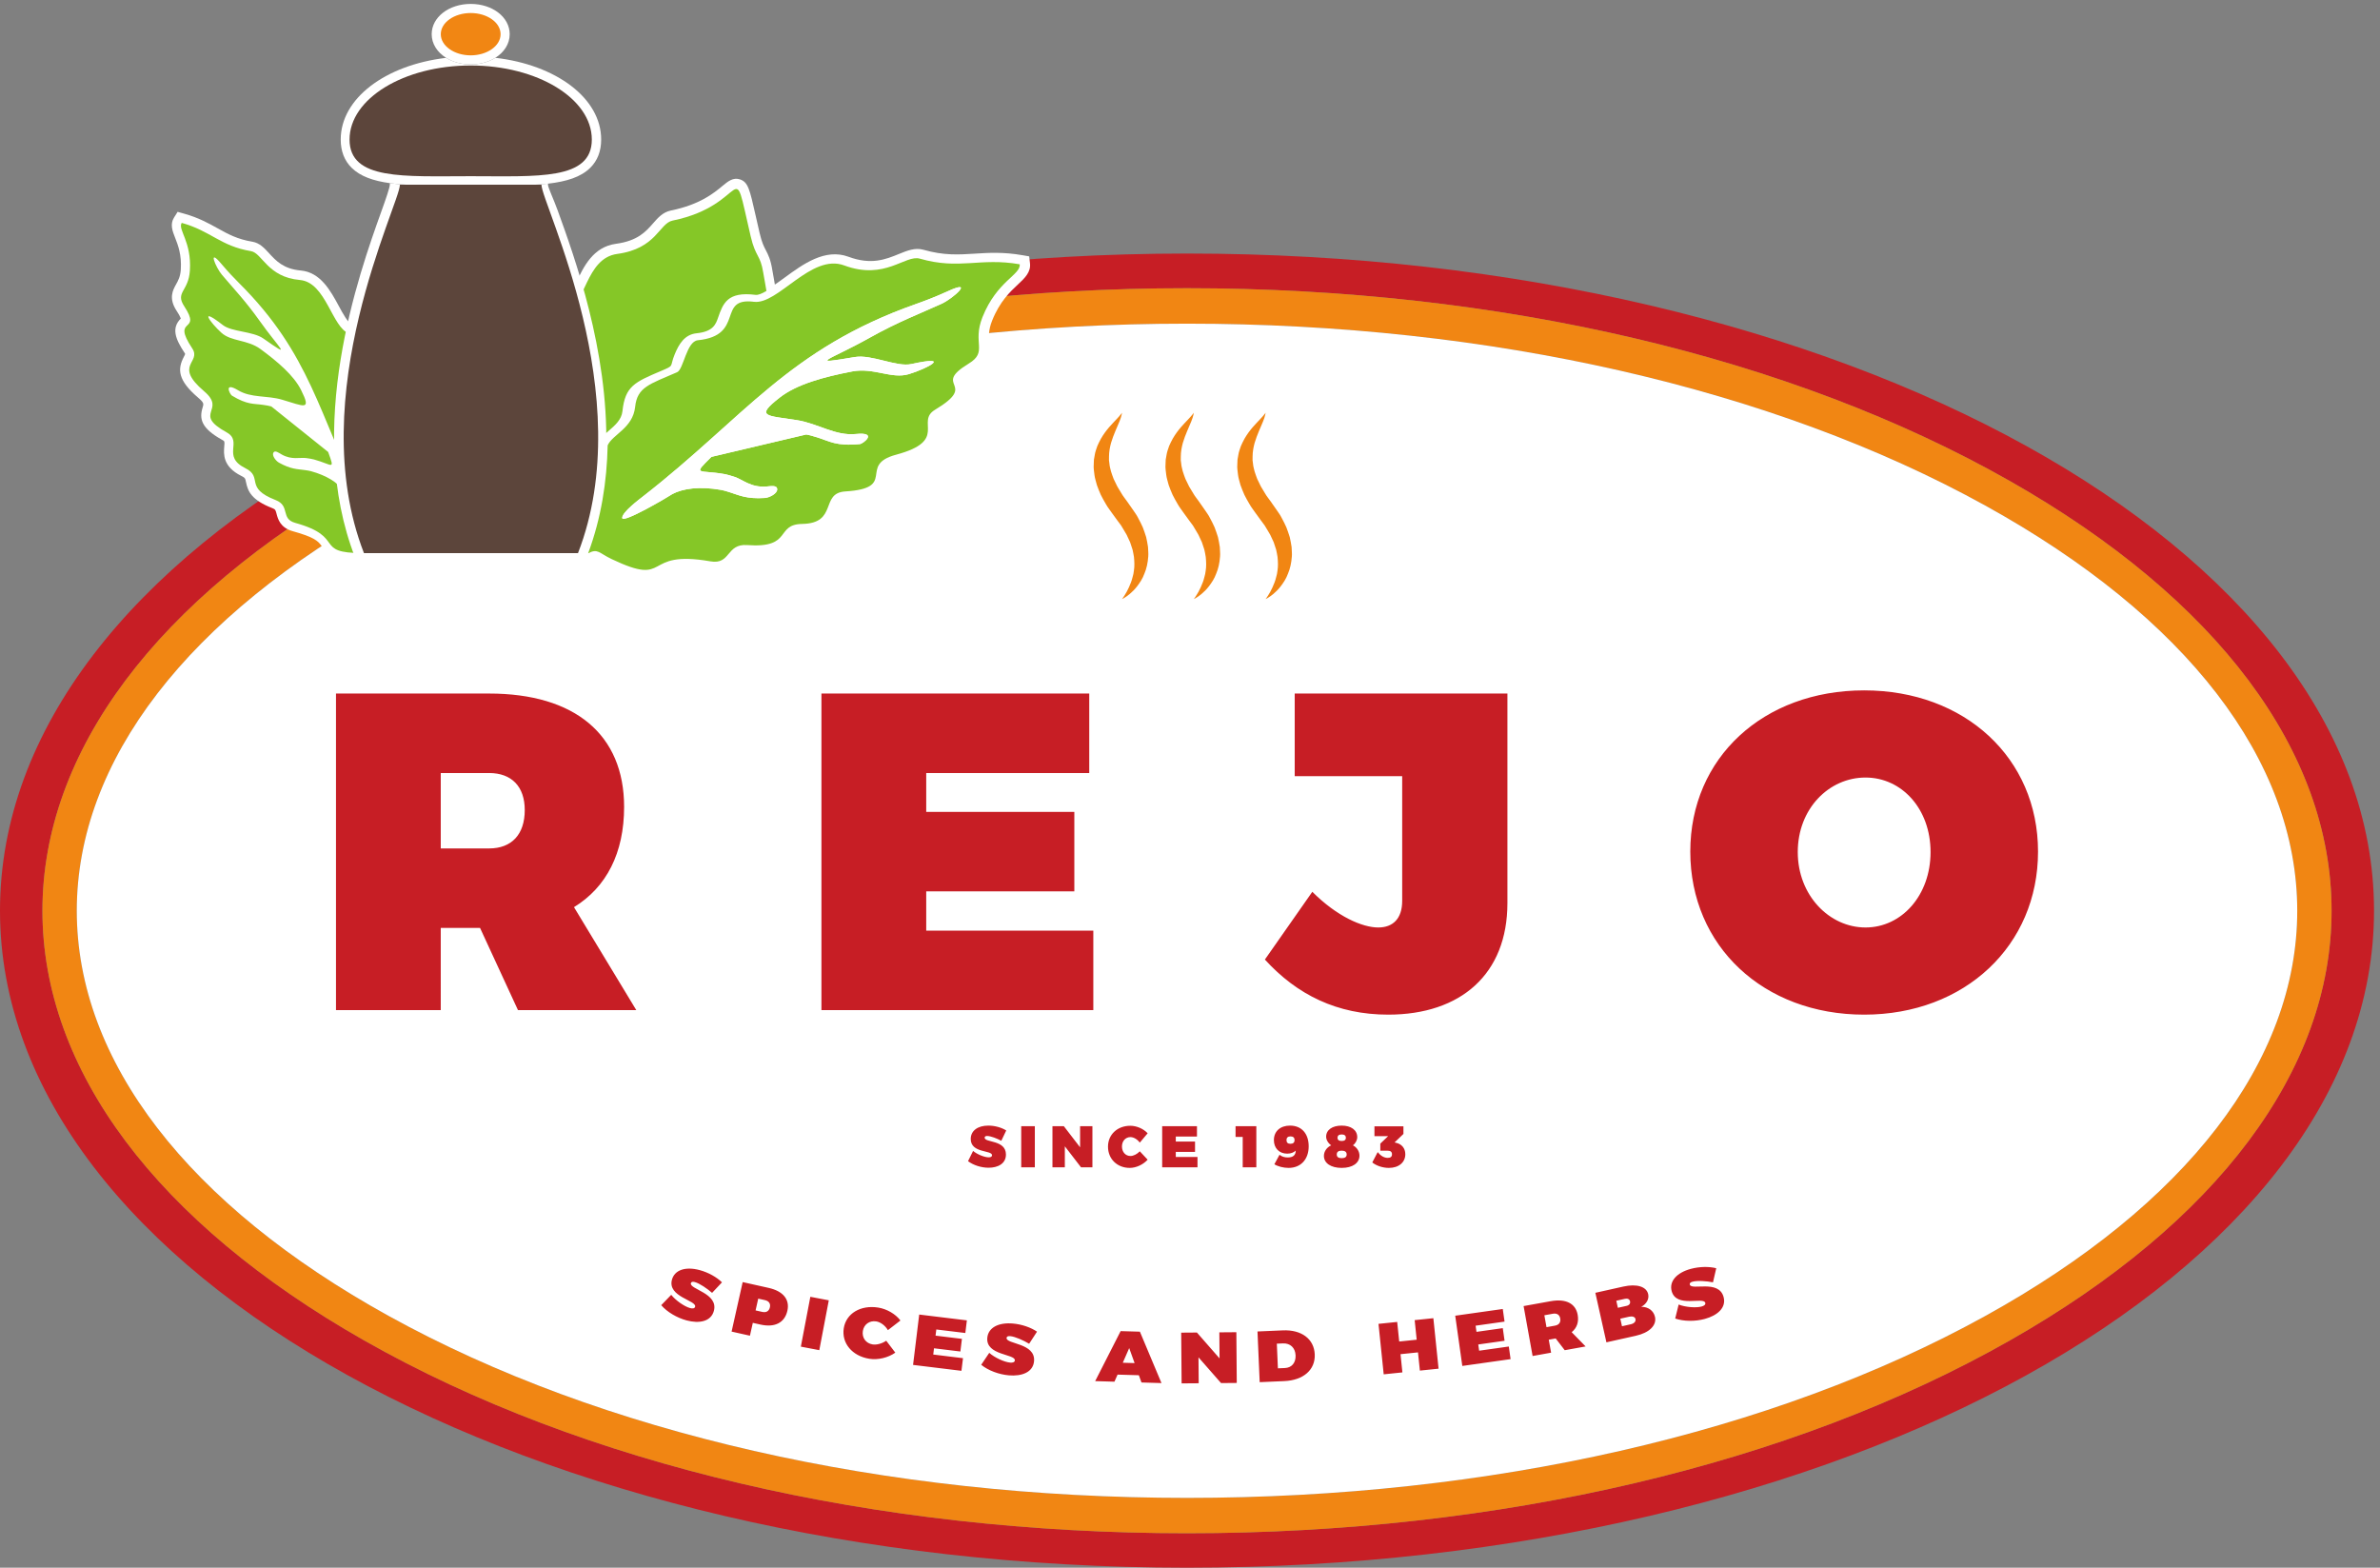
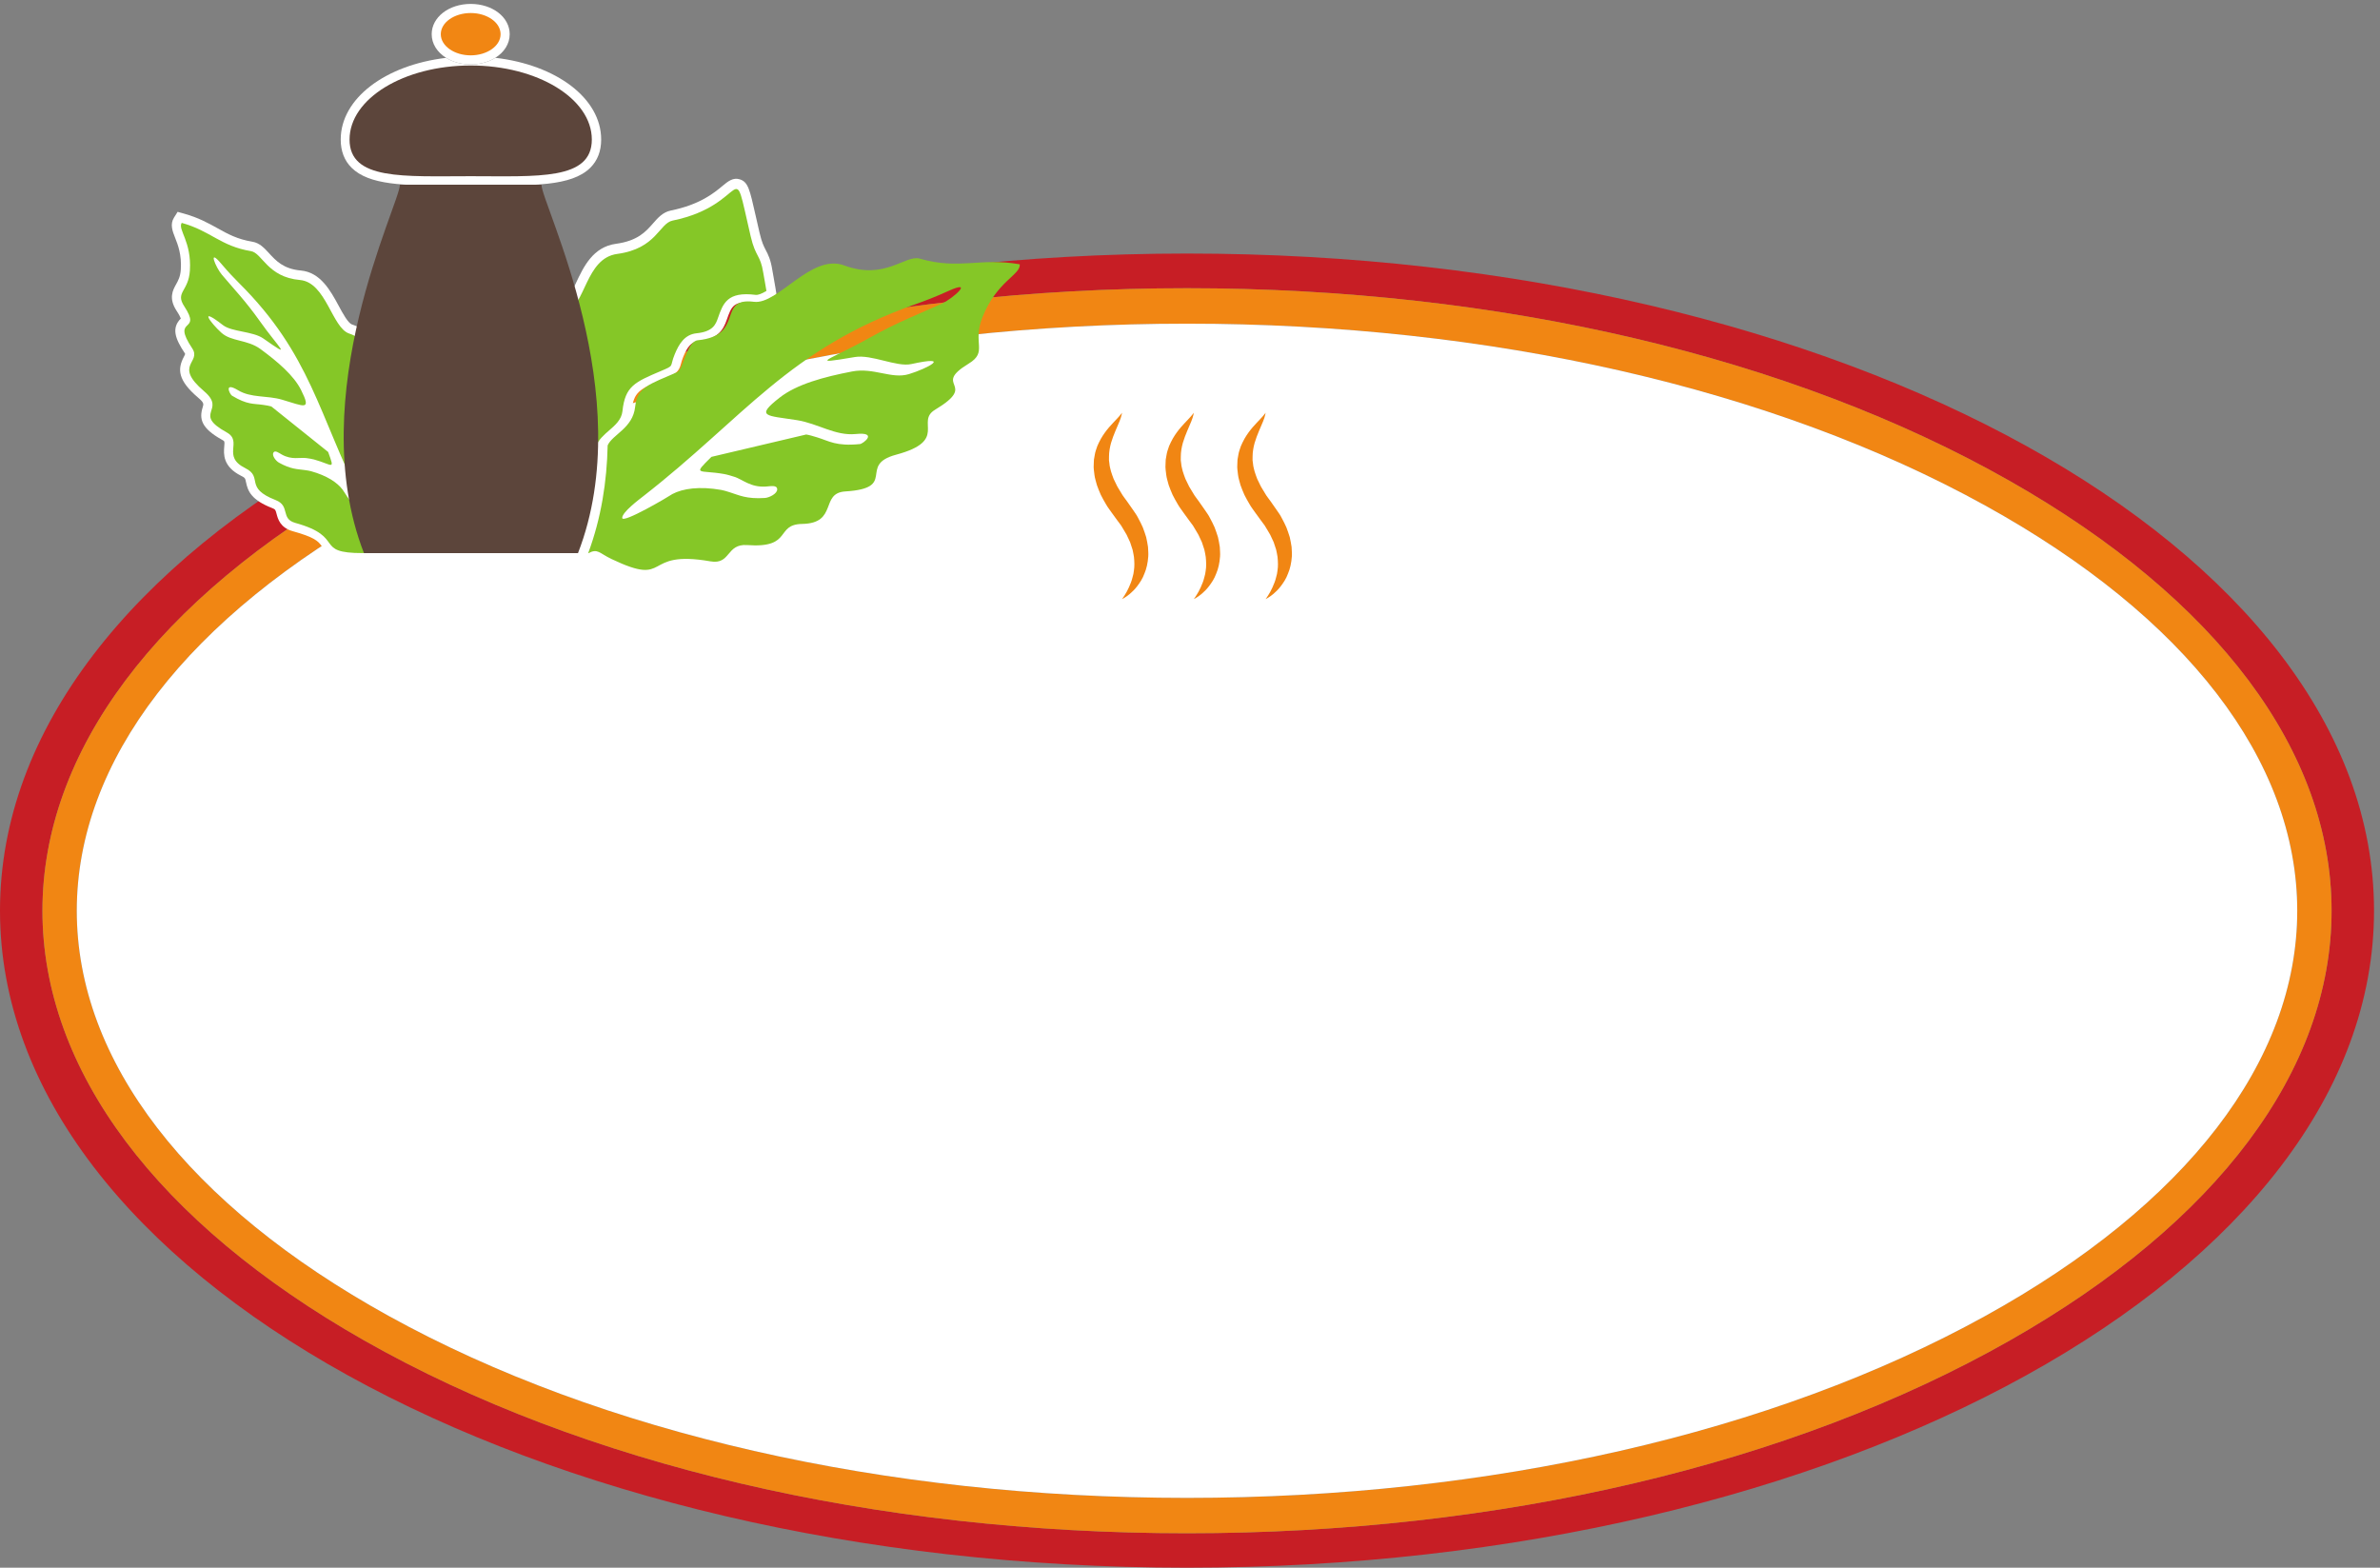
<svg xmlns="http://www.w3.org/2000/svg" height="369.253" width="560.6" xml:space="preserve">
  <rect width="100%" height="100%" fill="#808080" stroke="none" />
  <path style="fill:#c71e25;fill-opacity:1;fill-rule:nonzero;stroke:none" d="M3559.63 402.559c-387.49-220.239-905.1-341.54-1457.38-341.54-552.33 0-1069.94 121.301-1457.43 341.54C277.477 611.301 75.176 881.57 75.176 1163.47c0 281.92 202.301 552.17 569.644 760.94 387.49 220.21 905.1 341.51 1457.43 341.51 552.28 0 1069.89-121.3 1457.38-341.51 367.35-208.77 569.64-479.02 569.64-760.94 0-281.9-202.29-552.169-569.64-760.911zM2102.25 2327.32C941.176 2327.32 0 1806.36 0 1163.65 0 521 941.176 0 2102.25 0c1161.02 0 2102.2 521 2102.2 1163.65 0 642.71-941.18 1163.67-2102.2 1163.67" transform="matrix(.133 0 0 -.133 0 369.253)" />
  <path style="fill:#f18613;fill-opacity:1;fill-rule:nonzero;stroke:none" d="M2102.25 123.648c-535.75 0-1037.84 114.411-1413.68 322.122-356.316 196.921-552.586 451.761-552.586 717.63 0 265.9 196.27 520.72 552.586 717.63 375.84 207.73 877.93 322.1 1413.68 322.1 535.73 0 1037.82-114.37 1413.66-322.1 356.33-196.91 552.55-451.73 552.55-717.63 0-265.869-196.22-520.709-552.55-717.63-375.84-207.711-877.93-322.122-1413.66-322.122ZM3559.63 1924.41c-387.49 220.21-905.1 341.51-1457.38 341.51-552.33 0-1069.94-121.3-1457.43-341.51-367.343-208.77-569.644-479.02-569.644-760.94 0-281.9 202.301-552.169 569.644-760.911 387.49-220.239 905.1-341.54 1457.43-341.54 552.28 0 1069.89 121.301 1457.38 341.54 367.35 208.742 569.64 479.011 569.64 760.911 0 281.92-202.29 552.17-569.64 760.94" transform="matrix(.133 0 0 -.133 0 369.253)" />
  <path style="fill:#fff;fill-opacity:1;fill-rule:nonzero;stroke:none" d="M3515.91 1881.03c-375.84 207.73-877.93 322.1-1413.66 322.1-535.75 0-1037.84-114.37-1413.68-322.1-356.316-196.91-552.586-451.73-552.586-717.63 0-265.869 196.27-520.709 552.586-717.63 375.84-207.711 877.93-322.122 1413.68-322.122 535.73 0 1037.82 114.411 1413.66 322.122 356.33 196.921 552.55 451.761 552.55 717.63 0 265.9-196.22 520.72-552.55 717.63" transform="matrix(.133 0 0 -.133 0 369.253)" />
-   <path style="fill:#c71e25;fill-opacity:1;fill-rule:nonzero;stroke:none" d="m1278.65 505.379-17.51-18.641c-8.53 7.481-22.19 16.852-30.63 19.133-3.61.969-6.23.609-6.93-1.98-2.94-10.891 49.17-17.629 40.71-49.071-5.2-19.3-26.49-22.73-48.36-16.832-16.9 4.551-34.37 14.703-44.88 26.953l17.71 18.321c7.98-10.102 23.51-20.793 33.34-23.442 4.72-1.261 8.13-.742 8.96 2.36 3.04 11.261-49.24 17.379-41.04 47.832 4.67 17.316 23.94 23.816 49.15 17.019 15.38-4.14 30.2-12.519 39.48-21.652M1338.16 455.641l11.9-2.661c7-1.57 11.93 1.399 13.45 8.149 1.45 6.512-1.77 11.172-8.77 12.742l-11.9 2.649zm23.2 39.871c25.47-5.703 37.61-20.371 33.13-40.391-4.75-21.262-22.21-30.242-47.67-24.531l-13.58 3.031-5.1-22.762-32.48 7.282 19.63 87.668 46.07-10.297M1418.31 391.48l16.83 88.27 32.68-6.23-16.82-88.27-32.69 6.23M1594.7 437.801l-22.19-17.102c-4.8 8.16-12.98 14.27-20.63 15.481-11.9 1.91-21.88-5.2-23.76-16.969-1.89-11.902 5.37-21.891 17.27-23.781 7.08-1.121 16.62 1.379 24.14 6.531l16.09-21.109c-12.76-9-30.72-13.282-46.03-10.852-30.44 4.852-49.46 27.738-45.24 54.199 4.15 26.063 29.84 41.442 61.01 36.481 15.15-2.41 30.71-11.371 39.34-22.879M1658.22 421.898l-1.34-10.929 46.7-5.699-2.73-22.399-46.7 5.699-1.35-11.058 52.68-6.442-2.74-22.39-85.7 10.468 10.89 89.18 84.41-10.297-2.72-22.39-51.4 6.257M1836.59 418.031l-13.95-21.429c-9.72 5.867-24.81 12.718-33.53 13.468-3.71.328-6.23-.48-6.46-3.172-.98-11.238 51.49-8.726 48.67-41.168-1.74-19.91-22.08-27.019-44.65-25.05-17.43 1.519-36.43 8.449-48.92 18.679l14.24 21.141c9.61-8.559 26.78-16.359 36.93-17.238 4.86-.434 8.13.707 8.4 3.898 1.02 11.621-51.52 8.481-48.79 39.879 1.57 17.891 19.4 27.66 45.41 25.391 15.86-1.379 31.93-7.032 42.65-14.399M1999.85 388.93l-11.37-25.95 20.92-.628zm-20.61-46.969-5.53-12.531-34.13 1.011 45.09 88.547 34.12-1 38.21-91.019-35.42 1.051-4.64 12.832-37.7 1.109M2162.51 326.969l-39.95 45.57.36-45.891-30.26-.226-.73 89.848 27.84.21 40.09-45.82-.37 46.149 30.13.242.72-89.852-27.83-.23M2263.19 353.09l12.47.531c12.03.52 19.42 9.309 18.84 22.5-.57 13.32-9.41 21.66-22.31 21.109l-10.89-.468zm8.72 67.219c33.1 1.441 55.36-15.188 56.54-42.457 1.18-27.282-19.98-45.903-53.95-47.372l-43.56-1.89-3.89 89.781 44.86 1.938M2514.64 349.059l-3.33 32.269-30.96-3.187 3.33-32.27-33.1-3.422-9.22 89.391 33.1 3.41 3.58-34.672 30.95 3.192-3.57 34.679 33.1 3.41 9.22-89.39-33.1-3.41M2613.34 428.59l1.54-10.91 46.58 6.582 3.16-22.352-46.58-6.582 1.55-11.027 52.55 7.418 3.15-22.34-85.5-12.07-12.55 88.961 84.2 11.902 3.16-22.332-51.26-7.25M2753.99 428.691c7.06 1.278 10.44 5.918 9.22 12.731-1.19 6.558-5.95 9.617-13.03 8.34l-15.09-2.731 3.8-21.062zm1.19-22.711-12.29-2.218 4.15-22.961-32.75-5.91-15.95 88.429 47.84 8.629c26.83 4.852 44.28-3.859 47.92-24.039 2.33-12.871-1.45-23.449-10.61-30.82l24.66-25.262-36.97-6.668-16 20.82M2872.58 427.621l15.53 3.469c6.03 1.34 9.33 4.969 8.38 9.219-.87 3.882-5.34 5.511-11.36 4.171l-15.54-3.468zm-7.29 32.641 15.53 3.476c4.49 1 6.87 4.153 6.01 8.032-.84 3.761-4.31 5.48-8.79 4.48l-15.54-3.48zm9.82 37.66c23.65 5.277 40.87-.07 43.85-13.453 1.94-8.629-2.86-17.449-12.32-22.449 12.29.242 21.94-6.801 24.39-17.801 3.36-15.008-10.03-28.117-33.96-33.457L2845 399.129l-19.59 87.699 49.7 11.094M3039.5 530.328l-5.75-24.918c-11.13 2.168-27.67 3.43-36.11 1.141-3.6-.961-5.69-2.59-4.98-5.192 2.93-10.89 51.36 9.481 59.85-21.961 5.2-19.289-11.46-32.949-33.33-38.859-16.9-4.559-37.1-4.559-52.35.742l6.09 24.758c11.98-4.75 30.79-6.18 40.61-3.519 4.71 1.269 7.39 3.46 6.56 6.55-3.04 11.25-51.3-9.718-59.52 20.711-4.68 17.328 8.72 32.617 33.92 39.43 15.37 4.148 32.4 4.359 45.01 1.117M1782.07 774.32l-8.73-18.281c-7.37 4.051-18.7 8.512-25.04 8.512-2.7 0-4.47-.832-4.47-3.012 0-9.148 37.72-3.43 37.72-29.82 0-16.207-14.24-23.379-30.65-23.379-12.68 0-26.81 4.262-36.48 11.629l8.94 18.09c7.48-6.239 20.37-11.329 27.74-11.329 3.54 0 5.82 1.141 5.82 3.739 0 9.449-37.71 3.222-37.71 28.781 0 14.551 12.25 23.691 31.17 23.691 11.53 0 23.49-3.429 31.69-8.621M1808.61 709.059h24.11v72.84h-24.11ZM1914.53 709.059l-28.68 37.203v-37.203h-21.92v72.839h20.15l28.79-37.41v37.41h21.82v-72.839h-20.16M2032.53 769.34l-13.93-16.531c-4.36 5.921-10.91 9.769-16.52 9.769-8.73 0-15.07-6.957-15.07-16.629 0-9.769 6.34-16.828 15.07-16.828 5.19 0 11.74 3.219 16.52 8.309l13.93-14.86c-8.11-8.832-20.48-14.539-31.7-14.539-22.33 0-38.55 15.899-38.55 37.61 0 21.398 16.63 37 39.49 37 11.12 0 23.28-5.2 30.76-13.301M2082.35 763.609v-8.929h34.09v-18.289h-34.09v-9.039h38.45v-18.293h-62.56v72.839h61.62v-18.289h-37.51M2200.88 709.059v53.832h-12.68v19.007h36.79v-72.839h-24.11M2292.67 757.281c0 4.36-2.39 6.547-7.17 6.547-4.68 0-7.06-2.187-7.06-6.648 0-4.27 2.28-6.45 6.95-6.45 4.79 0 7.28 2.18 7.28 6.551zm-35.75-42.82 9.14 16.84c3.96-3.223 8.84-4.781 14.55-4.781 9.36 0 14.14 4.058 14.14 12.16-3.12-3.02-8-5.41-15.07-5.41-14.24 0-23.59 9.769-23.59 24.011 0 15.688 11.43 25.66 28.58 25.66 20.57 0 33.04-14.339 33.04-36.679 0-23.172-14.03-38.231-35.64-38.231-8.94 0-18.81 2.489-25.15 6.43M2368.79 761.328c0-3.738 2.49-5.609 7.37-5.609s7.38 1.871 7.38 5.609c0 3.953-2.5 5.934-7.38 5.934s-7.37-1.981-7.37-5.934zm-1.36-29.508c0-4.371 2.91-6.55 8.73-6.55s8.84 2.179 8.84 6.55c0 4.469-3.02 6.75-8.84 6.75s-8.73-2.281-8.73-6.75zm36.27 30.758c0-5.508-3.02-11.219-7.69-14.547 7.07-3.543 11.64-10.711 11.64-18.293 0-13.199-12.37-21.707-31.49-21.707-19.12 0-31.48 8.41-31.48 21.297 0 7.793 5.09 15.16 12.88 18.703-5.4 3.739-8.94 9.758-8.94 15.27 0 11.949 10.81 19.64 27.43 19.64 16.84 0 27.65-8 27.65-20.363M2472.95 752.391c9.15-2.172 15.9-9.25 15.9-20.153 0-14.238-11.43-24.207-29.09-24.207-10.91 0-22.35 3.84-29.41 9.66l9.55 18.289c5.51-6.761 11.54-10.191 17.88-10.191 4.98 0 7.48 2.082 7.48 6.34 0 4.262-2.5 6.34-7.48 6.34h-13.2v12.582l13.82 13.187h-24.21v17.461h51.34v-13.508l-15.7-15.062 3.12-.738M866.18 1273.79c39.976 0 63.172 24.78 63.172 67.98 0 41.58-23.196 65.58-63.172 65.58h-85.594v-133.56Zm-16.008-140.78h-69.586V987.449H595.051v560.661H866.18c151.94 0 239.14-72.78 239.14-200.74 0-81.59-31.21-142.37-88.77-177.56l110.36-182.361H917.355l-67.183 145.561M1640.37 1407.35v-68.79h262.3V1197.8h-262.3v-69.59h295.92V987.449H1454.8v560.661h474.28v-140.76h-288.71M2669.67 1177.01c0-125.57-82.39-197.561-211.17-197.561-90.37 0-161.56 35.191-218.35 97.571l83.99 119.98c43.99-43.99 88.77-63.19 116.78-63.19 25.6 0 42.38 15.21 42.38 47.19v220.75h-190.34v146.36h376.71v-371.1M3183.89 1267.39c0-76.79 55.99-133.58 119.99-133.58 63.97 0 115.18 56.79 115.18 133.58 0 76.77-51.21 131.97-115.18 131.97-64.81 0-119.99-55.2-119.99-131.97zm425.51.8c0-166.37-129.58-288.741-307.93-288.741-178.37 0-307.92 121.571-307.92 288.741 0 166.35 129.55 285.52 307.92 285.52 178.35 0 307.93-119.98 307.93-285.52" transform="matrix(.133 0 0 -.133 0 369.253)" />
-   <path style="fill:#fff;fill-opacity:1;fill-rule:nonzero;stroke:none" d="m1824.13 2310.21-1.43 12.11-12.01 2.08c-34.03 5.91-59.83 4.28-84.8 2.7-27.94-1.77-54.36-3.44-90.34 6.88-14.81 4.25-28.92-1.49-43.86-7.57-22.78-9.28-48.6-19.82-88.96-4.8-41.51 15.44-80.86-13.32-112.46-36.46-19.22-14.04-39.1-28.59-50.96-27.06-45.12 5.79-53.98-19.69-59.87-36.53-5.72-16.35-9.86-28.17-43.22-31.52-21.93-2.21-30.8-25.77-37.93-44.69-1.73-4.58-4.23-11.21-5.91-14.18-4.67-2.02-9.08-3.89-13.24-5.66-38.75-16.44-64.35-27.3-68.58-68-1.83-17.34-13.2-27.19-25.24-37.62-8.62-7.46-17.53-15.18-22.18-25.8-13.72-31.39-15.63-58.97-17.49-85.64-1.68-24.27-3.29-47.23-14.36-71.15-17.14-20.17-91.001-29.48-118.372-18.51l-13.945 5.58-6.731-13.42c-1.547-3.07-4.754-9.45 4.699-33.22 7.157-18.02 15.879-28.68 26.637-32.6 1.684-.61 4.09-.9 7.09-.9 24.359.01 87.682 18.96 117.582 36.31 5.27 3.05 7.26 3.53 7.11 3.65 1.04-.35 3.82-2.06 6.08-3.44 3.94-2.43 9.34-5.76 16.63-9.22 57.23-27.28 74.68-24.21 98.39-11.34 13.13 7.11 28.01 15.17 80.84 5.93 27.6-4.79 39.71 9.45 47.7 18.9 6.25 7.42 8.86 10.5 19.1 9.72 51.08-3.79 66.24 10.64 78.49 27.03 5.51 7.38 7.58 10.14 20.22 10.36 45.88.79 55.78 26.87 61.69 42.45 4.63 12.22 5.82 14.54 15.53 15.14 53.65 3.31 66.29 19.08 70.01 45.19 1.39 9.82 2.08 14.74 23.13 20.38 64.85 17.38 69.36 42.89 68.41 67.52-.39 10.14-.12 10.91 4.79 13.87 38.88 23.36 49.53 40.13 40.7 64.09-.27.76-.61 1.5-.83 2.27 1.01 1.55 5.06 6.43 19.69 15.34 28.07 17.05 26.9 35.37 25.87 51.55-.7 10.76-1.4 21.89 5.31 38.68 13.57 33.99 32.2 51.39 45.8 64.09 11.88 11.09 23.1 21.57 21.22 37.51" transform="matrix(.133 0 0 -.133 0 369.253)" />
  <path style="fill:#fff;fill-opacity:1;fill-rule:nonzero;stroke:none" d="M1373.52 2265.45c-1.18 7.35-2.43 14.23-3.55 20.41-.8 4.39-1.53 8.41-2.11 11.89-3.04 19.15-7.39 27.49-11.6 35.56-3.46 6.65-7.03 13.51-10.95 30.32-2.79 11.95-5.13 22.37-7.17 31.39-10.44 46.29-13.25 58.74-27.48 63.58-12.26 4.17-21.55-3.56-31.4-11.75-14.78-12.28-39.5-32.83-91.27-43.37-14.06-2.87-22.85-12.91-31.35-22.62-12.75-14.57-27.21-31.08-65.72-36.27-40.88-5.54-57.49-40.93-70.83-69.37-7.5-15.97-15.24-32.49-24.199-35.64-23.578-8.26-38.746-48.69-52.336-139.54-.176-1.13-.325-2.16-.465-3.08-47.555-43.97-36.567-100.34-25.922-154.91l.977-5.03c5.335-27.57 16.898-44.48 27.105-59.39 9.391-13.74 17.508-25.6 20.461-45.23l.414-2.71 19.648-37.56 13.938 6.02c17.289 7.49 29.589 15.31 36.539 23.24l1.58 1.81 1 2.19c11.56 25.42 13.28 49.99 14.97 74.03 1.88 26.94 3.66 52.38 16.67 82.18 3.76 8.64 10.68 14.64 19.62 22.38 11.08 9.63 26.28 22.82 28.53 44.13 3.64 34.68 12.99 38.66 58.41 57.95 18.8 7.99 25.14 10.69 29.06 26.26.73 2.89 1.64 6.49 4.03 12.27 7.56 18.38 14.61 25.96 25.14 27.02 36.72 3.69 45.97 21.63 51.76 38.17 8.56 24.48 12.06 34.63 49.12 29.91 8.26-1.05 17.42 1.79 29.68 9.2l9.42 5.68-1.72 10.88M837.391 1870.03l-14.93.96c-13.938.87-34.629-8.38-67.324-23.59-15.227-7.09-38.203-17.77-52.383-22.09-1.055-.04-2-.03-2.891-.02 1.766 14.3 6.68 26.8 12.188 40.8 7.078 18.03 15.117 38.47 15.957 64.73.312 9.56-3.418 18.05-7.024 26.27-4.644 10.62-8.671 19.79-4.851 30.62 10.937 31.03-4.238 48.14-25.235 71.82-1.98 2.24-4.074 4.59-6.242 7.06 0 2.53.344 6.68.598 9.64 1.269 15.29 3.016 36.24-13.164 46.04-19.317 11.68-18.516 19.11-17.199 31.41 1.464 13.64 3.918 36.46-31.383 48.01-7.043 2.31-16.184 19.21-23.52 32.79-14.383 26.61-32.285 59.73-67.398 62.82-30.531 2.66-44.074 17.46-56.027 30.52-8.223 9-16.739 18.3-29.434 20.41-26.961 4.48-43.203 13.5-62 23.95-15.774 8.75-33.645 18.69-58.969 25.75l-11.59 3.24-6.398-10.2c-7.442-11.85-2.664-23.96 1.957-35.68 4.976-12.61 11.785-29.88 10.086-56.32-.801-12.61-4.641-19.52-8.352-26.18-5.789-10.41-13.718-24.67 1.075-47.15 4.691-7.14 6.574-11.28 7.316-13.39-16.914-16.86-9.973-35.85 6.719-60.99.742-1.12.949-1.72.976-1.72-.148-.93-1.496-3.51-2.394-5.22-11.328-21.63-11.016-41.28 25.468-72.32 10.45-8.9 9.805-10.97 7.903-17.1-6.309-20.24-2.727-36.93 34.609-57.58 4.387-2.43 4.387-2.43 3.641-11.5-1.09-13.41-2.918-35.85 30.168-52.3 6.777-3.36 7.011-4.5 8.281-10.79 3.254-16.13 9.277-31.8 46.766-46.33 5.304-2.05 5.625-3.27 7.406-10.03 2.43-9.21 6.492-24.64 28.894-30.85 37.364-10.37 44.395-17.15 50.606-25.65 13.113-18 26.152-22.68 72.746-22.68h.555c15.617 0 25.324 6.08 31.738 11.97.223.2.469-1 .711-.78 1.301-1.07 2.734-2.73 4.297-3.53 7.66-3.9 17.207-4.12 29.504-.88 22.781 1.71 50.156 10.54 75.672 19.66 4.152 1.49 7.421 2.61 9.484 3.24 8.719.24 17.961 4.9 28.144 14.29 15.497 14.27 15.43 20.54 15.399 23.93l-.156 14.94" transform="matrix(.133 0 0 -.133 0 369.253)" />
  <path style="fill:#85c727;fill-opacity:1;fill-rule:evenodd;stroke:none" d="M581.156 1975.92c12.41-34.03 8.082-22.45-25.008-13.31-4.164 1.13-8.632 1.77-13.765 2.48-11.192 1.57-25.422-3.75-43.36 6.29-5.156 2.85-12.019 8.41-14.894 3.25-2.879-5.16 4.605-14.67 9.762-17.55 21.386-11.95 32.582-11.33 45.543-13.17 4.281-.6 8.082-1.13 11.074-1.95 14.164-3.9 25.953-8.96 35.437-14.69 9.188-5.6 16.094-11.75 20.793-18.01 2.992-5.28 42.871-64.31 46.465-57.15 3.449 6.77-9.902 32.03-12.894 37.99-76.399 152.15-89.778 258.62-217.219 385.24-8.613 8.59-18.699 19.11-31.11 33.8-24.73 29.36-9.968-6.31.946-19.27 19.199-22.82 42.16-46.82 66.543-81.28 35.41-50.11 60.644-69.4 6.953-31.75-18.652 13.07-55.836 11.51-71.633 23.76-44.324 34.4-22.012 4.05-2.855-13.38 17.707-16.14 45.933-11.86 69.468-29.11 30.621-22.51 58.989-46.76 71.84-72.52 18.625-37.3 6.008-28.81-33.711-17.09-26.777 7.88-54.707 2.7-78.008 16.79-26 15.7-14.437-7.37-10.73-9.63 27.375-16.53 38.383-13.84 54.961-16.3 5.687-.87 10.684-1.59 14.758-2.81zm240.266-121.78c.023-1.91-18.027-22.98-28.965-21.97-4.742.46-84.363-35.34-109.414-19.46-15.336 9.77-20.445-15.86-40.48-15.88-88.278-.12-29.379 28.46-119.571 53.46-26.64 7.39-8.515 30.21-34.765 40.41-56.575 21.92-21.344 40.43-53.719 56.5-42.758 21.23-3.524 47.07-33.156 63.46-61.477 34.01.691 38.29-39.903 72.83-55.027 46.88-3.984 50.26-21.043 75.94-38.109 57.4 18.258 25.12-13.976 74.3-16.719 25.4 7.504 26.16 9.875 63.46 3.293 51.53-21.922 72.6-14.481 84.43 51.969-14.48 68.43-41.05 122.629-50.05 20.012-3.32 29.152-46.08 86.738-51.12 46.418-4.06 56.688-84.78 87.289-94.84 47.637-15.61-8.843-45.18 45.266-77.9 12.965-7.85.508-42.98 6.586-49.98 26.09-29.98 39.395-40.44 30.602-65.39-9.489-26.88 11.464-45.89 10.957-61.76-1.516-47.43-29.032-72.99-28.848-117.87 5.227-26.82 112.547 43.06 138.379 41.43M1357.38 2261.13c-2.01 12.6-4.25 23.76-5.65 32.3-5.19 32.51-13.42 26.49-22.34 64.74-35.31 151.87-1.28 55.43-138.14 27.54-23.97-4.9-28.34-49.64-98.14-59.07-56.25-7.61-55.92-91.63-91.82-104.21-28.497-10.01-41.962-134.76-43.106-135.69-46.817-39.49-35.172-90.77-23.993-148.37 9.45-48.82 40.704-58.98 47.684-105.26l11.34-21.7c13.815 5.97 25.135 12.63 30.735 19 10.39 22.82 11.93 45.37 13.54 68.4 1.91 27.33 3.87 55.24 17.99 87.57 5.26 12.04 14.05 19.67 23.79 28.1 9.94 8.63 21.51 18.65 23.1 33.61 4.65 44.25 21.71 51.48 67.85 71.09 25.48 10.83 15.03 6.3 24.78 29.9 7.38 17.9 17.49 34.91 38.63 37.04 29.43 2.96 34.05 16.12 37.97 27.3 8.94 25.56 16.5 47.1 66.57 40.73 4.67-.58 11.34 2.26 19.21 6.98" transform="matrix(.133 0 0 -.133 0 369.253)" />
  <path style="fill:#85c727;fill-opacity:1;fill-rule:nonzero;stroke:none" d="M1667.41 2238.29c-36.27-16.5-77.74-32.31-126.96-59.94-71.49-40.14-113.08-48.96-26.61-34.33 30.01 5.09 74.01-18.14 100.12-12.42 73.24 16.11 28.88-7.72-4.22-17.8-30.69-9.34-62.31 12.06-100.57 4.71-49.92-9.59-98.11-22.57-128.41-46.33-43.85-34.36-23.76-31.34 30.92-39.95 36.88-5.86 67.62-28.13 103.86-24.51 40.41 4.04 13.19-17.2 7.4-17.79-42.57-4.24-54.28 5.33-75.76 11.86-7.33 2.24-13.79 4.2-19.37 5.07L1260 1967.27c-34.51-33.96-22.63-22.45 22.55-30.43 5.69-1.03 11.48-2.85 18.04-4.9 14.43-4.51 28.54-19.09 55.97-17.28 7.89.52 19.37 3.23 19.88-4.64.49-7.86-13.98-15.05-21.86-15.57-32.75-2.16-45.89 5.02-62.53 10.23-5.53 1.7-10.39 3.27-14.54 3.99-19.33 3.43-36.48 4.06-51.18 2.61-14.33-1.47-26.21-4.95-35.41-9.8-6.72-4.69-88.73-53.07-88.97-42.36-.25 10.18 30.37 33 37.37 38.49 179.54 139.87 256.77 260.74 483.33 340.49 15.35 5.41 33.56 12.3 56.99 22.94 46.66 21.28 8.4-13.35-12.23-22.75zm-38.32 79.98c-26 7.44-61.59-38.93-134.01-11.98-58.4 21.73-117.12-69.85-159.81-64.41-66.47 8.47-15.22-59.63-99.37-68.1-20.15-2.03-25.26-51.61-36.65-56.58-48.66-21.22-70.74-26.23-74.4-61.4-4.01-37.79-40.12-48.8-48.67-68.18-1.35-63.88-11.36-128.79-34.56-191.1 17.36 8.97 18.83.55 41.5-10.24 106.49-50.77 51.81 17.5 175.02-4.07 36.41-6.37 27.61 31.61 65.18 28.83 80.92-5.97 48.92 36.6 97.23 37.44 63.88 1.09 31.3 54.75 76.49 57.55 93.77 5.79 21.14 46.63 89.95 65.05 93.35 25.02 33.7 58.41 68.98 79.6 78.96 47.46-7.61 40.82 59.52 81.67 34.73 21.1 5.95 35.94 24.48 82.32 25.58 64.13 68.13 75.08 65.96 93.63-71.07 12.35-106.22-10.29-176.84 9.97" transform="matrix(.133 0 0 -.133 0 369.253)" />
-   <path style="fill:#fff;fill-opacity:1;fill-rule:nonzero;stroke:none" d="M1679.64 2261.04c-23.43-10.64-41.64-17.53-56.99-22.94-226.56-79.75-303.79-200.62-483.33-340.49-7-5.49-37.62-28.31-37.37-38.49.24-10.71 82.25 37.67 88.97 42.36 9.2 4.85 21.08 8.33 35.41 9.8 14.7 1.45 31.85.82 51.18-2.61 4.15-.72 9.01-2.29 14.54-3.99 16.64-5.21 29.78-12.39 62.53-10.23 7.88.52 22.35 7.71 21.86 15.57-.51 7.87-11.99 5.16-19.88 4.64-27.43-1.81-41.54 12.77-55.97 17.28-6.56 2.05-12.35 3.87-18.04 4.9-45.18 7.98-57.06-3.53-22.55 30.43l167.81 39.59c5.58-.87 12.04-2.83 19.37-5.07 21.48-6.53 33.19-16.1 75.76-11.86 5.79.59 33.01 21.83-7.4 17.79-36.24-3.62-66.98 18.65-103.86 24.51-54.68 8.61-74.77 5.59-30.92 39.95 30.3 23.76 78.49 36.74 128.41 46.33 38.26 7.35 69.88-14.05 100.57-4.71 33.1 10.08 77.46 33.91 4.22 17.8-26.11-5.72-70.11 17.51-100.12 12.42-86.47-14.63-44.88-5.81 26.61 34.33 49.22 27.63 90.69 43.44 126.96 59.94 20.63 9.4 58.89 44.03 12.23 22.75M987.848 2403.22c-7.317 20.25-17.379 41.19-17.379 46v1.85c-22.653-2.57-48.531-3.12-77.004-3.12-9.293 0-18.867.05-28.68.11-20.078.11-41.406.11-61.484 0-43.078-.27-81.383-.45-112.832 3.9v-2.46c0-5.09-7.301-25.99-14.567-46.2-41.035-114.2-136.828-383.39-47.109-614.09l4.301-12.02h401.156l2.95 12.02c.85 2.19 1.57 4.41 2.39 6.6 22.89 61.48 32.76 125.51 34.09 188.54 3.61 171.92-55.91 336.1-85.832 418.87" transform="matrix(.133 0 0 -.133 0 369.253)" />
  <path style="fill:#fff;fill-opacity:1;fill-rule:nonzero;stroke:none" d="M877.254 2673.97c-11.816-7.38-26.934-11.77-43.633-11.77-16.633 0-31.699 4.36-43.5 11.69-107.613-12.77-186.703-71.74-186.703-144.71 0-20.43 6.453-37.22 19.199-49.89 15.508-15.42 38.75-23.31 67.852-27.33 31.449-4.35 69.754-4.17 112.832-3.9 20.078.11 41.406.11 61.484 0 9.813-.06 19.387-.11 28.68-.11 28.473 0 54.351.55 77.004 3.12 32.481 3.68 58.261 11.56 75.021 28.22 12.74 12.67 19.2 29.46 19.2 49.89 0 73.15-79.456 132.22-187.436 144.79" transform="matrix(.133 0 0 -.133 0 369.253)" />
  <path style="fill:#fff;fill-opacity:1;fill-rule:nonzero;stroke:none" d="M833.621 2769.39c-38.75 0-69.101-23.55-69.101-53.61 0-17.15 9.91-32.15 25.601-41.89 11.801-7.33 26.867-11.69 43.5-11.69 16.699 0 31.817 4.39 43.633 11.77 15.594 9.75 25.43 24.72 25.43 41.81 0 30.06-30.332 53.61-69.063 53.61" transform="matrix(.133 0 0 -.133 0 369.253)" />
  <path style="fill:#5c453b;fill-opacity:1;fill-rule:nonzero;stroke:none" d="M708.254 2449.22c0-33.61-172.25-373.21-63.664-652.42h379.07c108.54 279.21-64.707 618.81-64.707 652.42M833.629 2660.36c-118.465 0-214.551-58.73-214.551-131.17 0-72.46 96.063-64.89 214.527-64.89 118.461 0 214.525-7.57 214.525 64.89 0 72.44-96.036 131.17-214.501 131.17" transform="matrix(.133 0 0 -.133 0 369.253)" />
  <path style="fill:#f18613;fill-opacity:1;fill-rule:nonzero;stroke:none" d="M833.629 2753.27c-29.223 0-52.984-16.79-52.984-37.49 0-20.67 23.761-37.46 52.984-37.46 29.195 0 52.934 16.79 52.934 37.46 0 20.7-23.739 37.49-52.934 37.49M1987.14 1715.38s.85 1.18 2.44 3.41c1.56 2.21 3.57 5.66 6.04 9.9 2.35 4.35 4.88 9.71 7.22 15.88 1.06 3.14 2.38 6.35 3.05 9.96.39 1.78.89 3.54 1.38 5.34.29 1.85.58 3.74.87 5.67 1.31 7.64.97 15.97.13 24.45-.44 4.24-1.72 8.57-2.48 12.93-1.41 4.29-2.85 8.67-4.32 13.13l-6.12 13.13c-2.32 4.35-5.24 8.57-7.7 12.98-2.27 4.5-6.12 8.38-8.97 12.73l-10.08 13.88c-3.31 4.92-6.63 8.78-9.87 14.56-3.22 5.55-6.47 11.1-9.21 16.75-2.42 5.79-4.97 11.41-6.89 17.27-1.52 6.11-3.6 11.86-4.33 18-.59 6.16-1.85 12.04-1.28 18.09.12 2.97.23 5.9.35 8.81.5 2.86.99 5.69 1.48 8.48.8 5.59 2.93 10.67 4.51 15.61 2.13 4.72 4.18 9.27 6.53 13.29 9.42 16.23 20.18 26.35 26.94 33.71 3.29 3.72 6.26 6.49 7.72 8.7 1.69 2.16 2.59 3.32 2.59 3.32s-.29-1.45-.84-4.16c-.54-2.78-1.87-6.66-3.79-11.46-1.94-4.78-4.4-10.5-7.15-16.79-2.77-6.33-5.33-13.47-7.67-21.02-2.09-7.65-3.59-15.83-3.6-24.3-.02-2.1-.03-4.22-.05-6.38.27-2.14.55-4.31.84-6.5.24-4.34 1.76-8.75 2.72-13.18 1.12-4.43 3.22-8.86 4.68-13.36 1.99-4.44 4.45-8.85 6.5-13.39 2.38-4.37 5.28-8.39 7.69-12.75 2.27-4.21 6.45-9.09 9.57-13.63l9.82-14.03c3.4-5.16 7.2-9.86 9.9-15.52 2.85-5.5 5.83-10.82 8.18-16.46 2.09-5.81 4.27-11.47 5.94-17.21 1.17-5.98 2.61-11.74 3.28-17.51.17-5.91.94-11.57.42-17.15-.77-11.15-3.07-21.51-6.86-30.27-3.23-8.97-8.21-16.17-12.71-22.1-4.49-5.99-9.32-10.36-13.26-13.79-4.01-3.4-7.52-5.56-9.86-7.03-2.42-1.41-3.75-1.99-3.75-1.99M2114.28 1715.38s.85 1.18 2.44 3.41c1.57 2.21 3.57 5.66 6.05 9.9 2.34 4.35 4.87 9.71 7.22 15.88 1.06 3.14 2.37 6.35 3.05 9.96.38 1.78.89 3.54 1.38 5.34.28 1.85.57 3.74.87 5.67 1.3 7.64.96 15.97.12 24.45-.43 4.24-1.71 8.57-2.47 12.93-1.41 4.29-2.86 8.67-4.33 13.13-2.01 4.31-4.05 8.69-6.11 13.13-2.32 4.35-5.24 8.57-7.7 12.98-2.28 4.5-6.13 8.38-8.97 12.73l-10.09 13.88c-3.3 4.92-6.62 8.78-9.87 14.56-3.21 5.55-6.46 11.1-9.2 16.75-2.42 5.79-4.97 11.41-6.9 17.27-1.51 6.11-3.59 11.86-4.32 18-.6 6.16-1.85 12.05-1.29 18.09.12 2.97.24 5.91.35 8.81.5 2.86 1 5.69 1.49 8.48.79 5.59 2.92 10.67 4.5 15.61 2.13 4.72 4.18 9.27 6.54 13.29 9.42 16.23 20.17 26.35 26.94 33.71 3.29 3.72 6.25 6.49 7.71 8.7 1.69 2.16 2.59 3.32 2.59 3.32l-.83-4.16c-.54-2.78-1.87-6.66-3.8-11.46-1.93-4.78-4.4-10.5-7.14-16.79-2.77-6.33-5.34-13.47-7.68-21.02-2.08-7.65-3.59-15.83-3.59-24.3l-.06-6.38c.28-2.14.56-4.3.84-6.5.24-4.34 1.76-8.75 2.72-13.18 1.12-4.43 3.23-8.86 4.69-13.36 1.99-4.44 4.44-8.85 6.5-13.39 2.38-4.36 5.27-8.39 7.69-12.75 2.26-4.21 6.45-9.09 9.57-13.63l9.82-14.03c3.39-5.16 7.2-9.86 9.9-15.52 2.84-5.5 5.83-10.82 8.17-16.46 2.09-5.81 4.27-11.47 5.95-17.21 1.16-5.98 2.61-11.74 3.28-17.51.16-5.91.94-11.57.42-17.15-.77-11.15-3.07-21.51-6.87-30.27-3.22-8.97-8.21-16.17-12.71-22.1-4.49-5.99-9.32-10.36-13.26-13.79-4-3.4-7.52-5.56-9.85-7.03-2.43-1.41-3.76-1.99-3.76-1.99M2241.43 1715.38s.85 1.18 2.44 3.41c1.56 2.21 3.57 5.66 6.04 9.9 2.35 4.35 4.88 9.71 7.22 15.88 1.07 3.14 2.38 6.35 3.05 9.96.39 1.78.89 3.54 1.38 5.34.29 1.85.58 3.74.87 5.67 1.31 7.64.97 15.97.13 24.45-.44 4.24-1.72 8.57-2.48 12.93-1.41 4.29-2.85 8.67-4.32 13.13l-6.12 13.13c-2.32 4.35-5.24 8.57-7.7 12.98-2.27 4.5-6.12 8.38-8.97 12.73l-10.08 13.88c-3.31 4.92-6.63 8.78-9.87 14.56-3.22 5.55-6.47 11.1-9.21 16.75-2.42 5.79-4.97 11.41-6.9 17.27-1.51 6.11-3.59 11.86-4.32 18-.59 6.16-1.85 12.05-1.28 18.09.12 2.97.23 5.91.35 8.81.5 2.86.99 5.69 1.48 8.48.8 5.59 2.93 10.67 4.51 15.61 2.13 4.72 4.18 9.27 6.53 13.29 9.42 16.23 20.18 26.35 26.94 33.71 3.29 3.72 6.26 6.49 7.72 8.7 1.69 2.16 2.59 3.32 2.59 3.32s-.29-1.45-.84-4.16c-.54-2.78-1.86-6.66-3.79-11.46-1.93-4.78-4.4-10.5-7.15-16.79-2.77-6.33-5.33-13.47-7.67-21.02-2.09-7.65-3.59-15.83-3.6-24.3-.02-2.1-.03-4.22-.05-6.38.27-2.14.55-4.3.84-6.5.24-4.34 1.76-8.75 2.72-13.18 1.12-4.43 3.22-8.86 4.68-13.36 1.99-4.44 4.45-8.85 6.5-13.39 2.38-4.36 5.28-8.39 7.69-12.75 2.27-4.21 6.45-9.09 9.57-13.63l9.82-14.03c3.4-5.16 7.2-9.86 9.9-15.52 2.85-5.5 5.83-10.82 8.18-16.46 2.09-5.81 4.27-11.47 5.94-17.21 1.17-5.98 2.61-11.74 3.29-17.51.16-5.91.93-11.57.42-17.15-.78-11.15-3.08-21.51-6.87-30.27-3.23-8.97-8.21-16.17-12.71-22.1-4.5-5.99-9.32-10.36-13.26-13.79-4.01-3.4-7.52-5.56-9.86-7.03-2.42-1.41-3.75-1.99-3.75-1.99" transform="matrix(.133 0 0 -.133 0 369.253)" />
</svg>